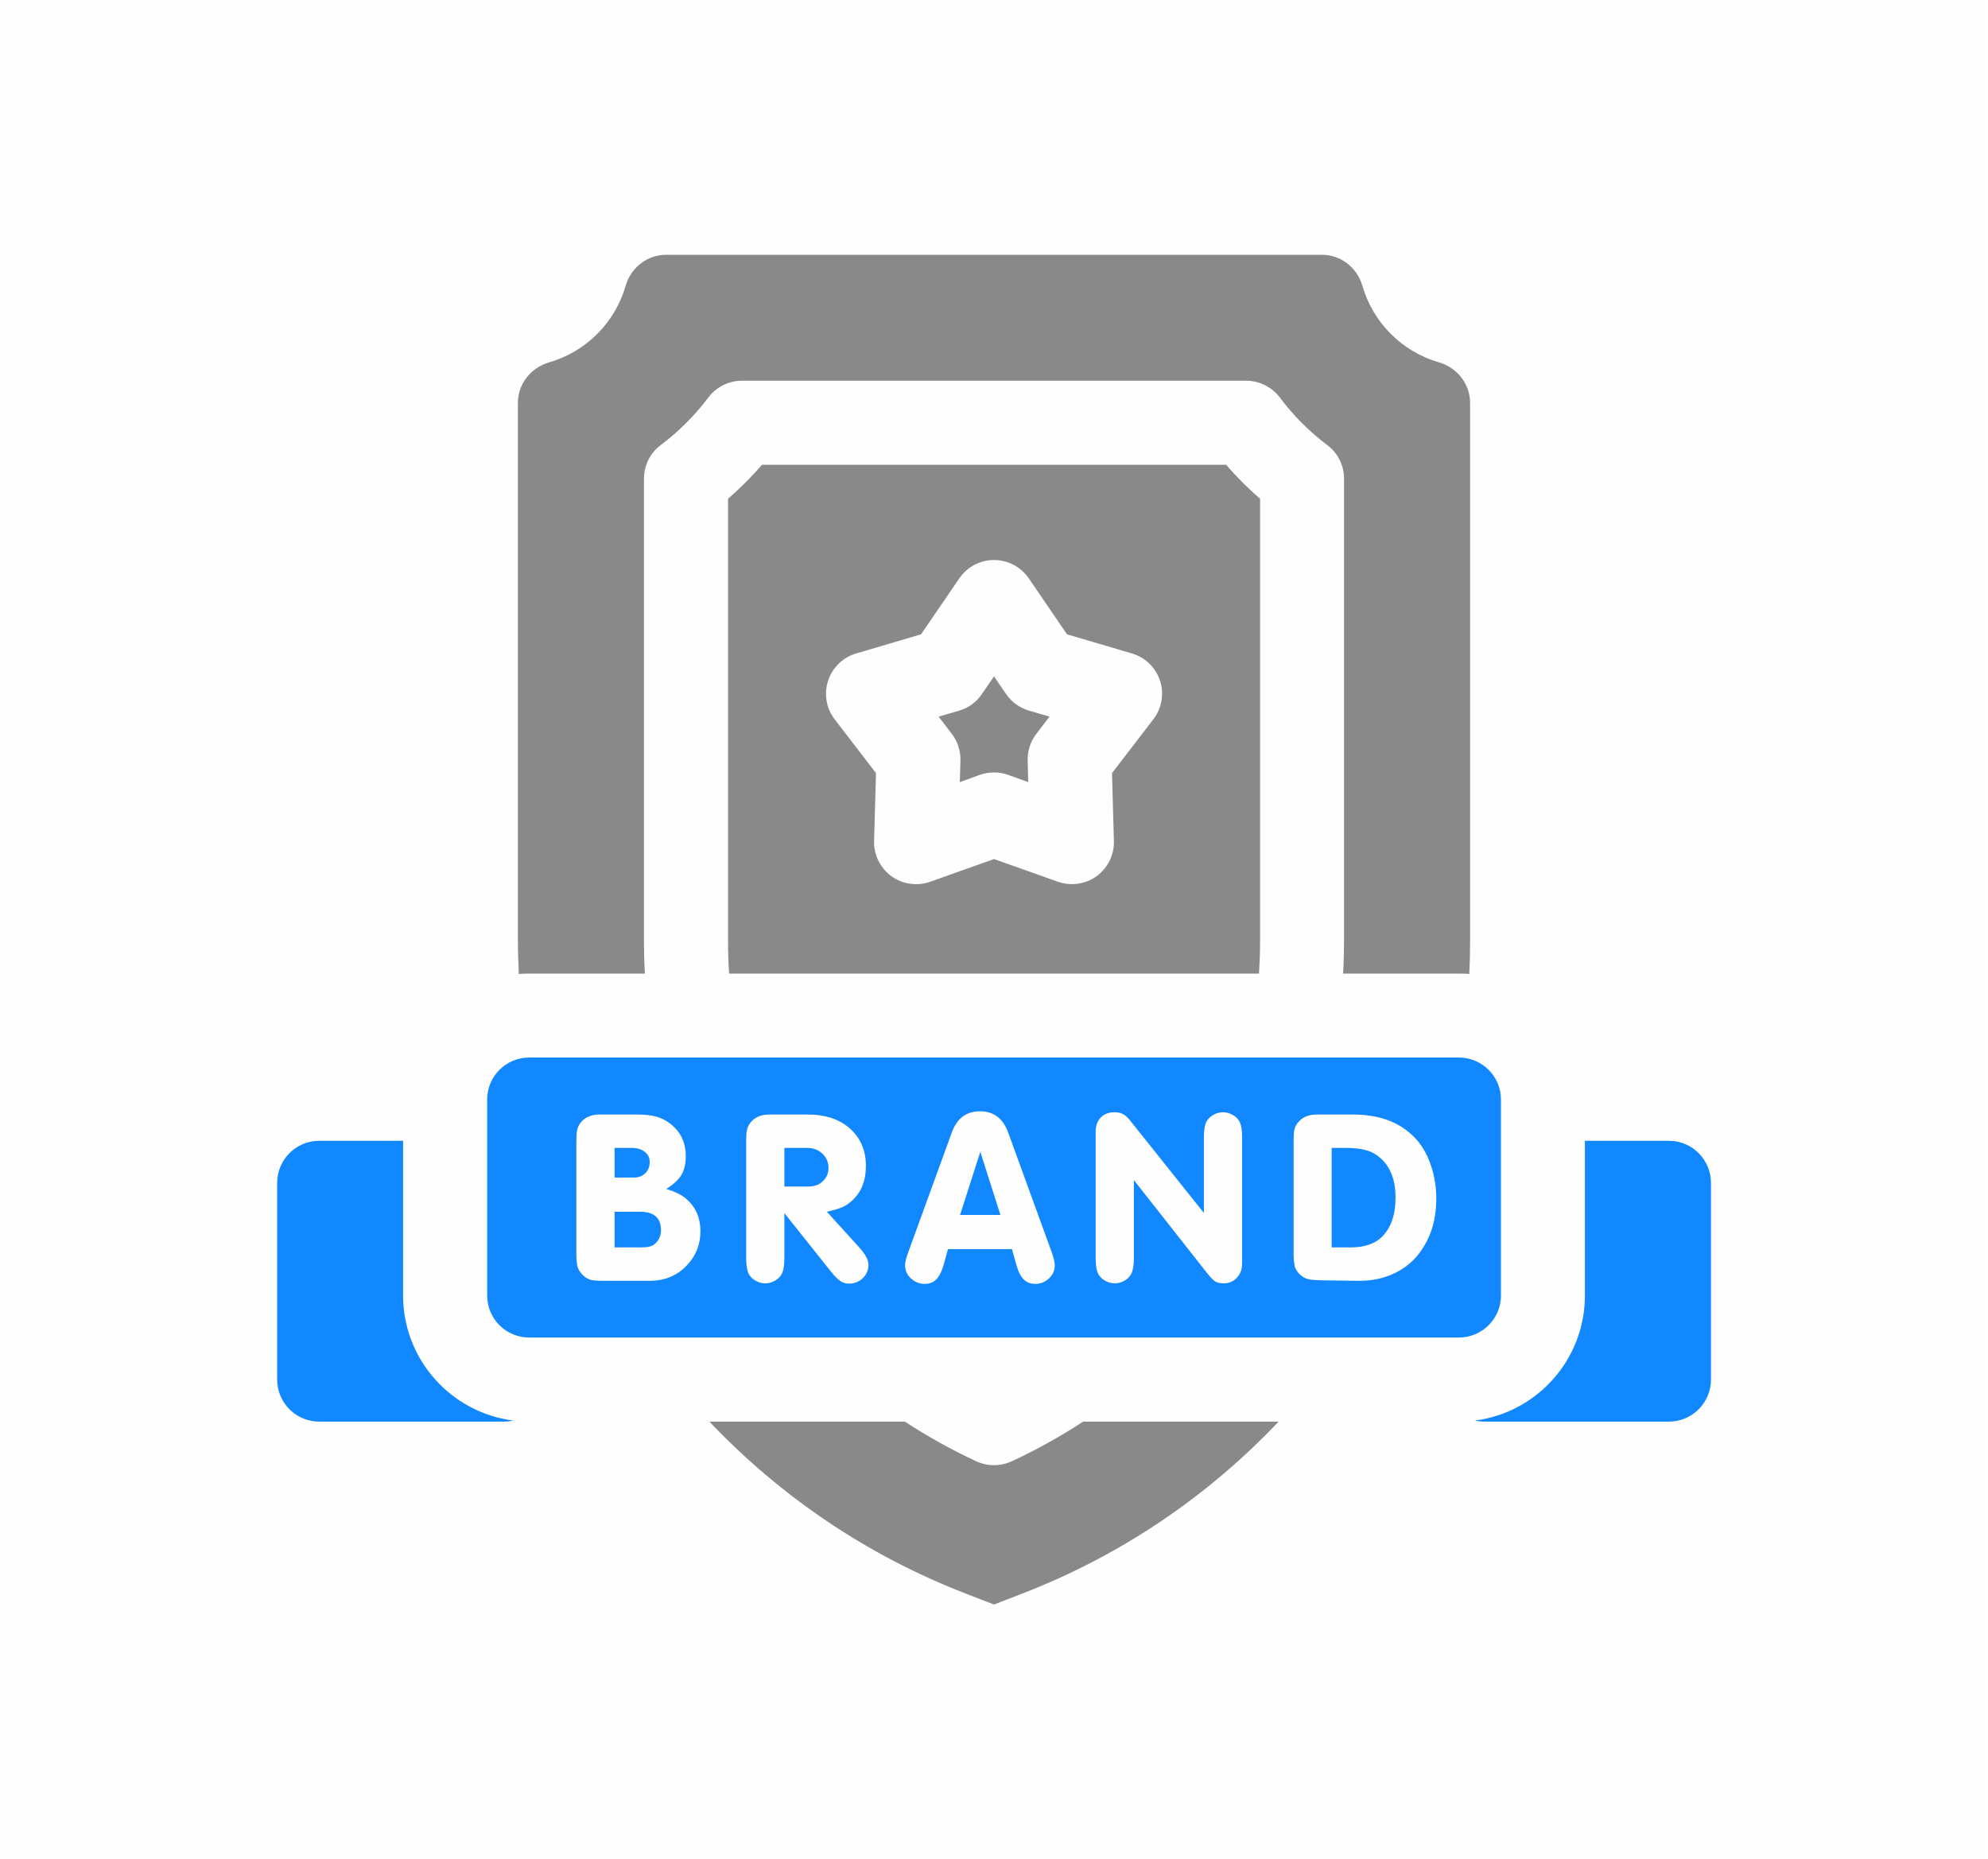
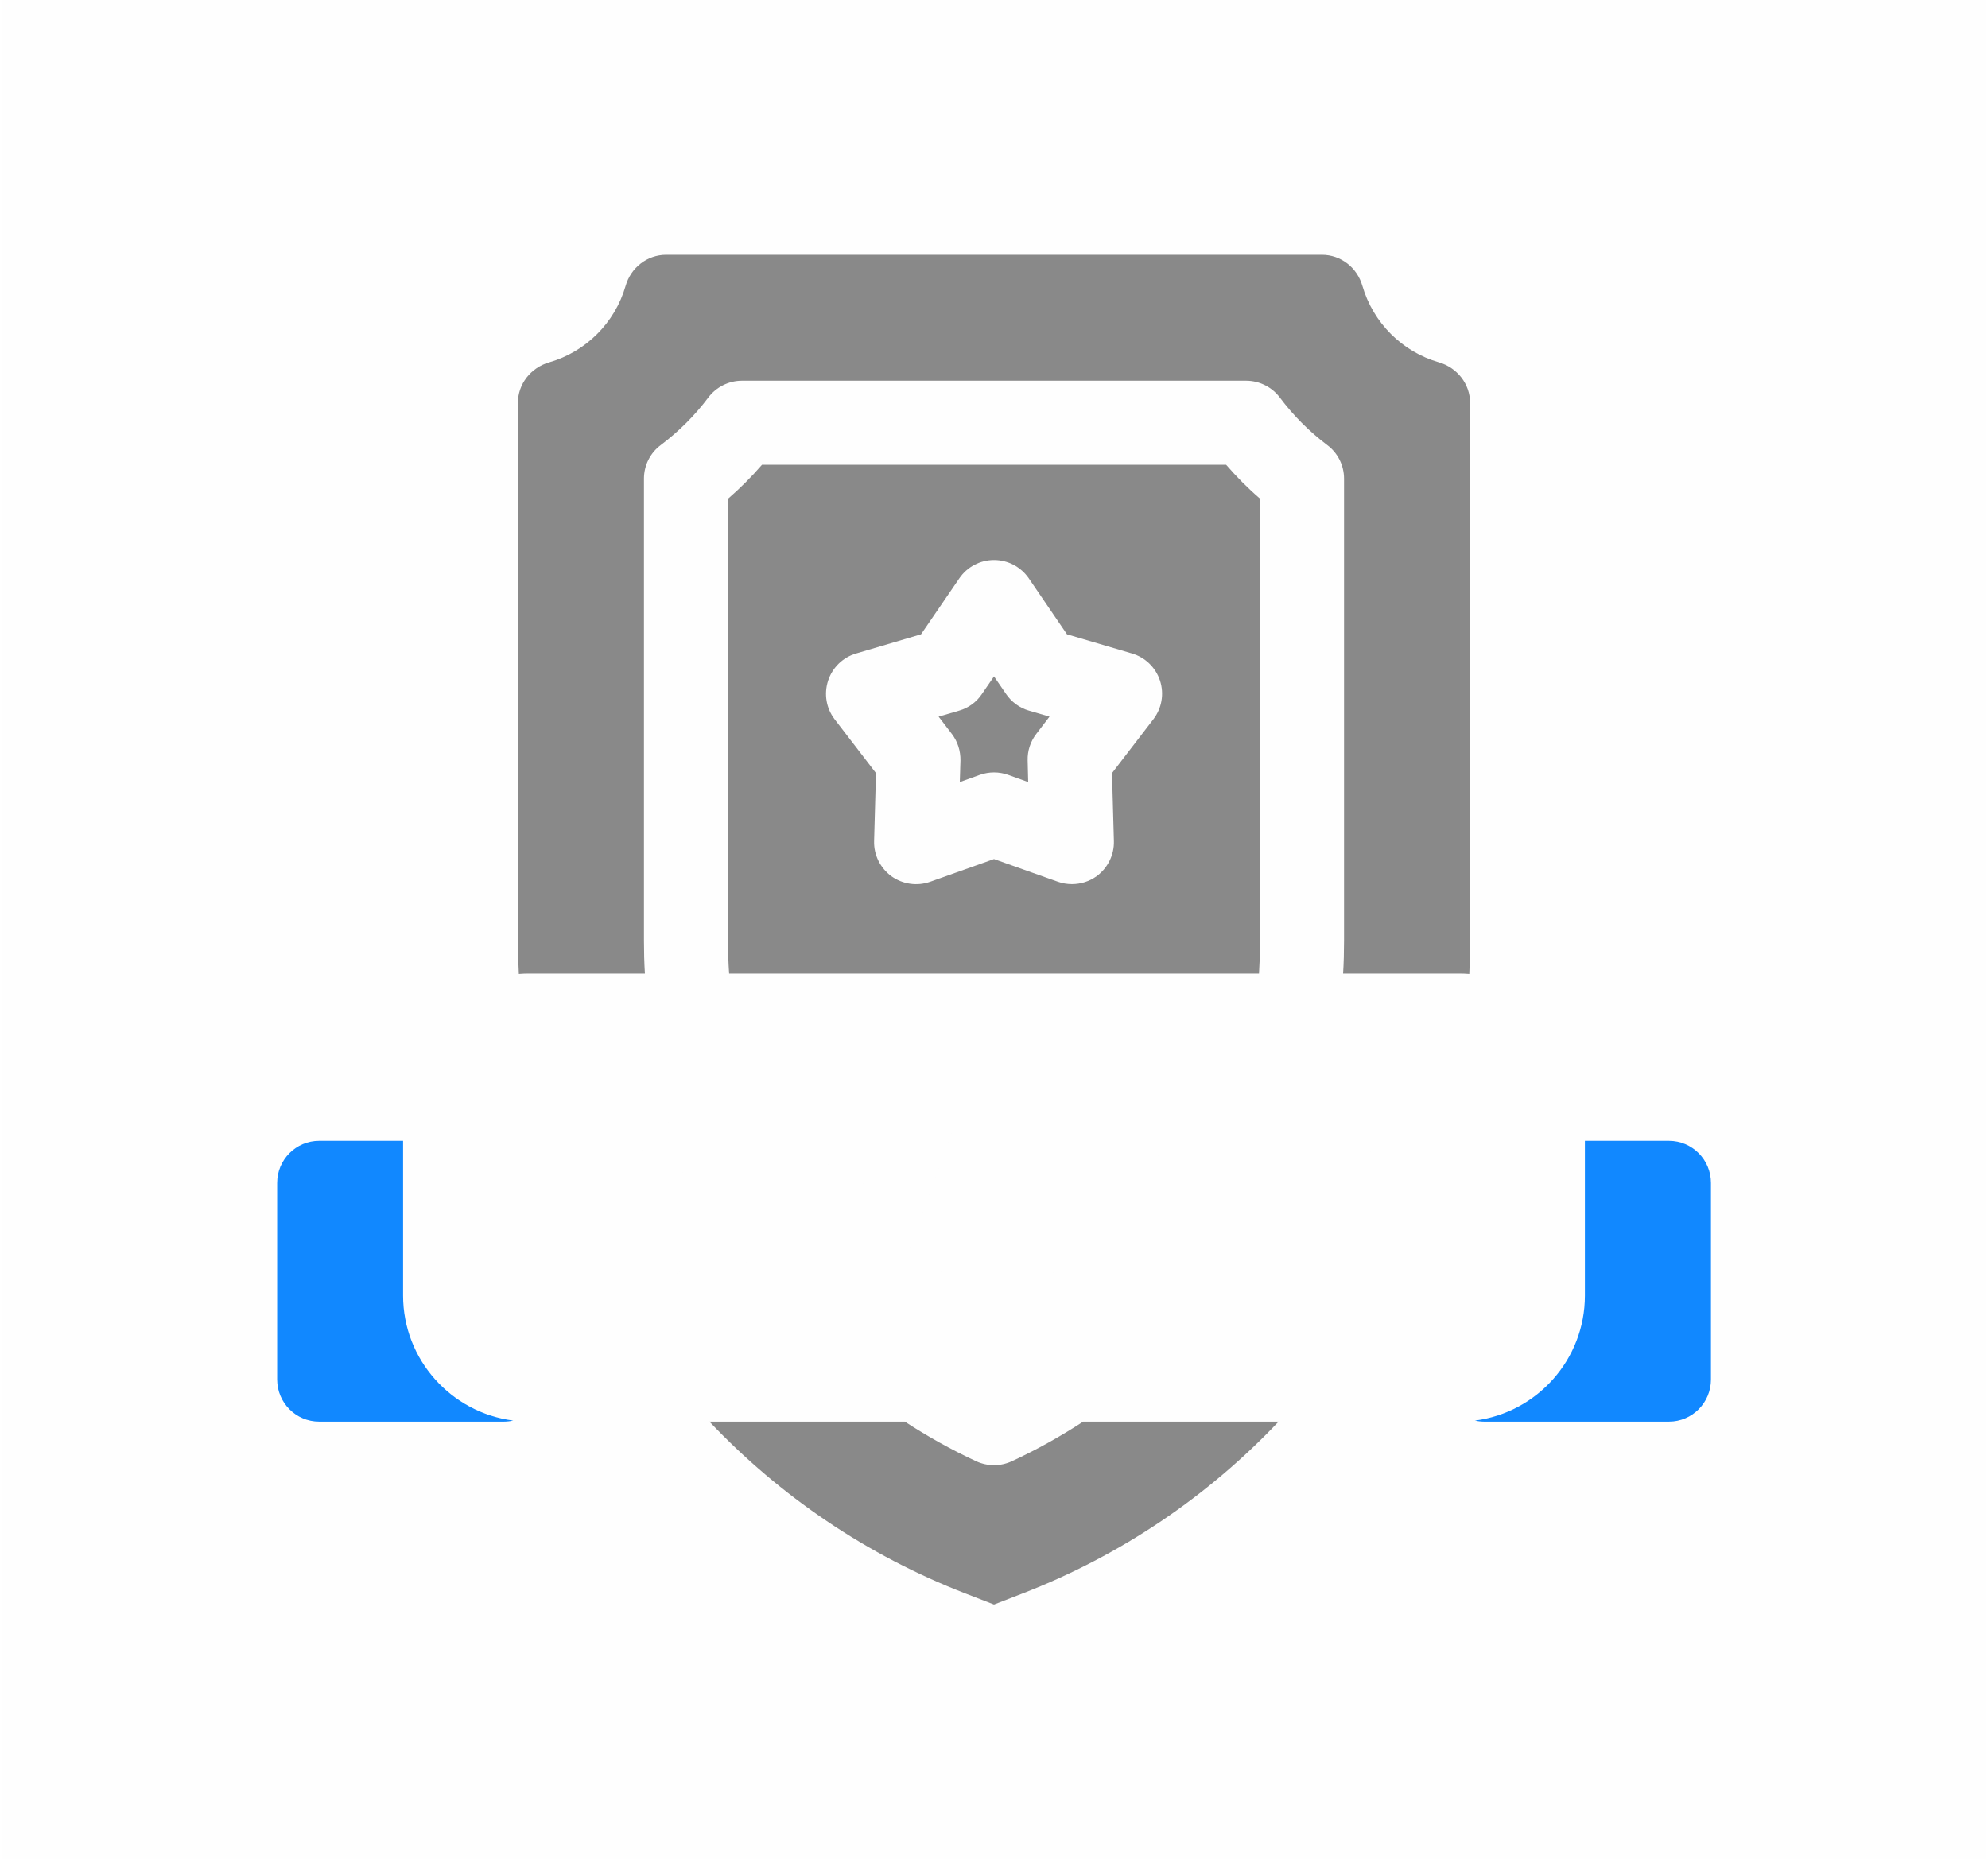
<svg xmlns="http://www.w3.org/2000/svg" xml:space="preserve" width="170px" height="159px" version="1.1" style="shape-rendering:geometricPrecision; text-rendering:geometricPrecision; image-rendering:optimizeQuality; fill-rule:evenodd; clip-rule:evenodd" viewBox="0 0 148 138.64">
  <defs>
    <style type="text/css">
   
    .fil2 {fill:#1188FF}
    .fil1 {fill:#898989}
    .fil0 {fill:#FEFEFE}
    .fil3 {fill:#FEFEFE;fill-rule:nonzero}
   
  </style>
  </defs>
  <g id="Layer_x0020_1">
    <polygon class="fil0" points="0,0 148,0 148,138.64 0,138.64 " />
    <path class="fil1" d="M93.76 72.6c0.05,-0.82 0.08,-1.64 0.08,-2.46l0 -32.95c-0.91,-0.78 -1.75,-1.63 -2.53,-2.53l-34.61 0c-0.78,0.9 -1.63,1.75 -2.53,2.53l0 32.95c0,0.82 0.02,1.64 0.08,2.46l39.51 0 0 0zm-32.13 -21.84c0.32,-0.98 1.1,-1.74 2.09,-2.03l4.84 -1.43 2.86 -4.18c0.58,-0.85 1.55,-1.36 2.58,-1.36 1.04,0 2,0.51 2.59,1.36l2.85 4.18 4.85 1.43c0.99,0.29 1.77,1.05 2.09,2.03 0.32,0.99 0.13,2.06 -0.5,2.88l-3.08 4.01 0.14 5.07c0.03,1.03 -0.46,2.01 -1.29,2.62 -0.54,0.39 -1.19,0.59 -1.84,0.59 -0.36,0 -0.71,-0.06 -1.05,-0.18l-4.76 -1.69 -4.75 1.69c-0.98,0.35 -2.06,0.19 -2.9,-0.41 -0.83,-0.61 -1.32,-1.59 -1.29,-2.62l0.14 -5.07 -3.08 -4.01c-0.63,-0.82 -0.81,-1.89 -0.49,-2.88l0 0z" />
    <path class="fil1" d="M39.34 72.6l8.63 0c-0.05,-0.82 -0.07,-1.64 -0.07,-2.46l0 -34.45c0,-0.98 0.46,-1.91 1.25,-2.5 1.34,-1.01 2.54,-2.2 3.55,-3.55 0.59,-0.78 1.52,-1.25 2.5,-1.25l37.6 0c0.99,0 1.92,0.47 2.51,1.25 1.01,1.35 2.2,2.54 3.54,3.55 0.79,0.59 1.25,1.52 1.25,2.5l0 34.45c0,0.82 -0.02,1.64 -0.07,2.46l8.63 0c0.26,0 0.52,0.01 0.78,0.03 0.04,-0.83 0.06,-1.66 0.06,-2.49l0 -40.09c0,-1.42 -0.96,-2.63 -2.32,-3.03 -2.75,-0.79 -4.91,-2.95 -5.71,-5.7 -0.39,-1.36 -1.6,-2.32 -3.02,-2.32l-48.9 0c-1.41,0 -2.63,0.96 -3.02,2.32 -0.79,2.75 -2.96,4.91 -5.7,5.7 -1.37,0.4 -2.33,1.61 -2.33,3.03l0 40.09c0,0.83 0.03,1.66 0.07,2.49 0.25,-0.02 0.51,-0.03 0.77,-0.03l0 0z" />
    <path class="fil1" d="M80.65 106.01c-1.7,1.11 -3.48,2.1 -5.33,2.96 -0.42,0.19 -0.87,0.29 -1.32,0.29 -0.45,0 -0.9,-0.1 -1.32,-0.29 -1.85,-0.86 -3.63,-1.85 -5.33,-2.96l-14.57 0c5.24,5.53 11.72,9.97 19.13,12.83l2.09 0.81 2.09 -0.81c7.41,-2.86 13.9,-7.3 19.13,-12.83l-14.57 0z" />
    <path class="fil1" d="M74.9 51.75l-0.9 -1.31 -0.9 1.31c-0.4,0.6 -1,1.04 -1.69,1.24l-1.54 0.45 0.98 1.28c0.44,0.57 0.66,1.27 0.65,1.99l-0.05 1.61 1.5 -0.54c0.34,-0.12 0.7,-0.18 1.05,-0.18 0.36,0 0.71,0.06 1.05,0.18l1.5 0.54 -0.04 -1.61c-0.02,-0.72 0.21,-1.42 0.65,-1.99l0.98 -1.28 -1.54 -0.45c-0.69,-0.2 -1.29,-0.64 -1.7,-1.24z" />
-     <path class="fil2" d="M108.66 99.74l-69.32 0c-1.73,0 -3.13,-1.4 -3.13,-3.13l0 -14.62c0,-1.73 1.4,-3.13 3.13,-3.13l69.32 0c1.73,0 3.14,1.4 3.14,3.13l0 14.62c0,1.73 -1.41,3.13 -3.14,3.13l0 0z" />
    <path class="fil2" d="M29.94 96.61l0 -11.54 -6.26 0c-1.73,0 -3.13,1.41 -3.13,3.14l0 14.66c0,1.73 1.4,3.14 3.13,3.14l13.78 0c0.24,0 0.47,-0.03 0.69,-0.08 -4.62,-0.59 -8.21,-4.54 -8.21,-9.32l0 0z" />
    <path class="fil2" d="M124.33 85.07l-6.27 0 0 11.54c0,4.78 -3.58,8.73 -8.2,9.32 0.22,0.05 0.45,0.08 0.68,0.08l13.79 0c1.73,0 3.13,-1.41 3.13,-3.14l0 -14.66c0,-1.73 -1.4,-3.14 -3.13,-3.14l0 0z" />
    <path class="fil3" d="M49.56 88.66c0.67,0.2 1.19,0.46 1.54,0.78 0.67,0.6 1.01,1.39 1.01,2.38 0,0.94 -0.31,1.76 -0.93,2.45 -0.74,0.83 -1.69,1.24 -2.86,1.24l-3.39 0c-0.48,0 -0.82,-0.02 -1.02,-0.08 -0.21,-0.06 -0.4,-0.18 -0.59,-0.37 -0.19,-0.19 -0.31,-0.39 -0.37,-0.59 -0.06,-0.21 -0.09,-0.55 -0.09,-1.03l0 -8.27c0,-0.43 0.02,-0.73 0.06,-0.91 0.03,-0.17 0.12,-0.35 0.24,-0.52 0.32,-0.42 0.8,-0.63 1.43,-0.63l0.34 0 2.48 0c0.6,0 1.09,0.06 1.49,0.18 0.39,0.12 0.75,0.32 1.08,0.6 0.7,0.6 1.04,1.37 1.04,2.32 0,0.56 -0.11,1.03 -0.33,1.41 -0.23,0.37 -0.61,0.72 -1.13,1.04zm-3.85 4.36l1.96 0c0.33,0 0.58,-0.03 0.74,-0.09 0.17,-0.05 0.32,-0.16 0.45,-0.32 0.21,-0.25 0.31,-0.54 0.31,-0.88 0,-0.91 -0.52,-1.37 -1.57,-1.37l-1.89 0 0 2.66zm0 -5.21l1.43 0c0.35,0 0.63,-0.1 0.86,-0.32 0.22,-0.22 0.33,-0.5 0.33,-0.84 0,-0.31 -0.12,-0.56 -0.37,-0.76 -0.25,-0.19 -0.56,-0.29 -0.95,-0.29l-1.3 0 0 2.21zm12.66 2.65l0 3.34c0,0.54 -0.06,0.93 -0.19,1.18 -0.1,0.21 -0.27,0.39 -0.51,0.52 -0.23,0.13 -0.47,0.2 -0.72,0.2 -0.26,0 -0.5,-0.07 -0.73,-0.2 -0.23,-0.13 -0.4,-0.3 -0.51,-0.51 -0.12,-0.25 -0.19,-0.65 -0.19,-1.19l0 -8.63c0,-0.43 0.02,-0.73 0.06,-0.91 0.03,-0.17 0.12,-0.35 0.24,-0.52 0.32,-0.42 0.8,-0.63 1.43,-0.63l0.34 0 2.52 0c1.26,0 2.28,0.32 3.05,0.96 0.86,0.72 1.29,1.68 1.29,2.88 0,1.06 -0.32,1.89 -0.96,2.51 -0.24,0.24 -0.5,0.42 -0.78,0.55 -0.28,0.12 -0.67,0.24 -1.17,0.35l2.42 2.67c0.45,0.5 0.68,0.93 0.68,1.28 0,0.39 -0.14,0.72 -0.42,1 -0.28,0.27 -0.62,0.41 -1.01,0.41 -0.25,0 -0.47,-0.06 -0.66,-0.19 -0.19,-0.12 -0.42,-0.36 -0.7,-0.7l-3.48 -4.37zm0 -1.98l1.76 0c0.47,0 0.85,-0.13 1.12,-0.41 0.28,-0.27 0.41,-0.6 0.41,-0.97 0,-0.43 -0.15,-0.78 -0.45,-1.07 -0.31,-0.29 -0.69,-0.43 -1.14,-0.43l-1.7 0 0 2.88zm16.97 4.67l-4.77 0 -0.3 1.08c-0.15,0.55 -0.34,0.93 -0.56,1.16 -0.22,0.23 -0.51,0.35 -0.88,0.35 -0.32,0 -0.62,-0.1 -0.88,-0.29 -0.38,-0.28 -0.58,-0.64 -0.58,-1.1 0,-0.22 0.08,-0.55 0.24,-0.98l3.24 -8.91c0.38,-1.06 1.08,-1.59 2.11,-1.59 1.02,0 1.71,0.53 2.1,1.59l3.24 8.91c0.16,0.43 0.23,0.76 0.23,0.99 0,0.38 -0.14,0.7 -0.43,0.97 -0.29,0.27 -0.63,0.41 -1.02,0.41 -0.37,0 -0.66,-0.12 -0.88,-0.35 -0.23,-0.23 -0.41,-0.61 -0.56,-1.16l-0.3 -1.08zm-0.86 -2.55l-1.5 -4.71 -1.51 4.71 3.01 0zm9.95 -2.6l0 5.8c0,0.54 -0.07,0.93 -0.19,1.18 -0.11,0.21 -0.28,0.39 -0.51,0.52 -0.23,0.13 -0.47,0.2 -0.73,0.2 -0.25,0 -0.49,-0.07 -0.72,-0.2 -0.23,-0.13 -0.4,-0.3 -0.51,-0.51 -0.13,-0.25 -0.19,-0.65 -0.19,-1.19l0 -9.41c0,-0.44 0.13,-0.79 0.38,-1.06 0.26,-0.26 0.61,-0.39 1.03,-0.39 0.25,0 0.46,0.05 0.64,0.14 0.17,0.1 0.35,0.26 0.53,0.49l5.49 6.88 0 -5.61c0,-0.54 0.06,-0.94 0.19,-1.19 0.11,-0.21 0.28,-0.38 0.51,-0.51 0.23,-0.13 0.47,-0.2 0.72,-0.2 0.26,0 0.5,0.07 0.73,0.2 0.24,0.13 0.4,0.3 0.51,0.51 0.13,0.25 0.19,0.65 0.19,1.19l0 9.24c0,0.29 -0.03,0.53 -0.08,0.69 -0.06,0.17 -0.16,0.34 -0.3,0.5 -0.27,0.29 -0.6,0.43 -0.98,0.43 -0.3,0 -0.53,-0.06 -0.69,-0.17 -0.16,-0.11 -0.41,-0.4 -0.77,-0.86l-5.25 -6.67zm11.91 5.4l0 -8.23c0,-0.43 0.02,-0.73 0.05,-0.91 0.04,-0.17 0.12,-0.35 0.25,-0.52 0.32,-0.42 0.79,-0.63 1.42,-0.63l0.35 0 2.31 0c1.63,0 2.95,0.37 3.97,1.13 0.79,0.57 1.38,1.34 1.76,2.31 0.35,0.89 0.53,1.83 0.53,2.83 0,1.38 -0.31,2.58 -0.94,3.59 -0.59,0.98 -1.42,1.68 -2.48,2.11 -0.71,0.29 -1.48,0.43 -2.31,0.43 -0.03,0 -0.06,0 -0.1,0l-2.77 -0.04c-0.47,-0.01 -0.81,-0.04 -1.01,-0.1 -0.2,-0.05 -0.4,-0.18 -0.59,-0.36 -0.18,-0.19 -0.3,-0.38 -0.36,-0.59 -0.05,-0.21 -0.08,-0.55 -0.08,-1.02zm2.84 -0.38l1.42 0c1.03,0 1.82,-0.27 2.36,-0.82 0.66,-0.68 0.98,-1.65 0.98,-2.9 0,-1.29 -0.37,-2.27 -1.12,-2.94 -0.3,-0.27 -0.65,-0.47 -1.05,-0.58 -0.4,-0.12 -0.9,-0.18 -1.5,-0.18l-1.09 0 0 7.42z" />
  </g>
</svg>